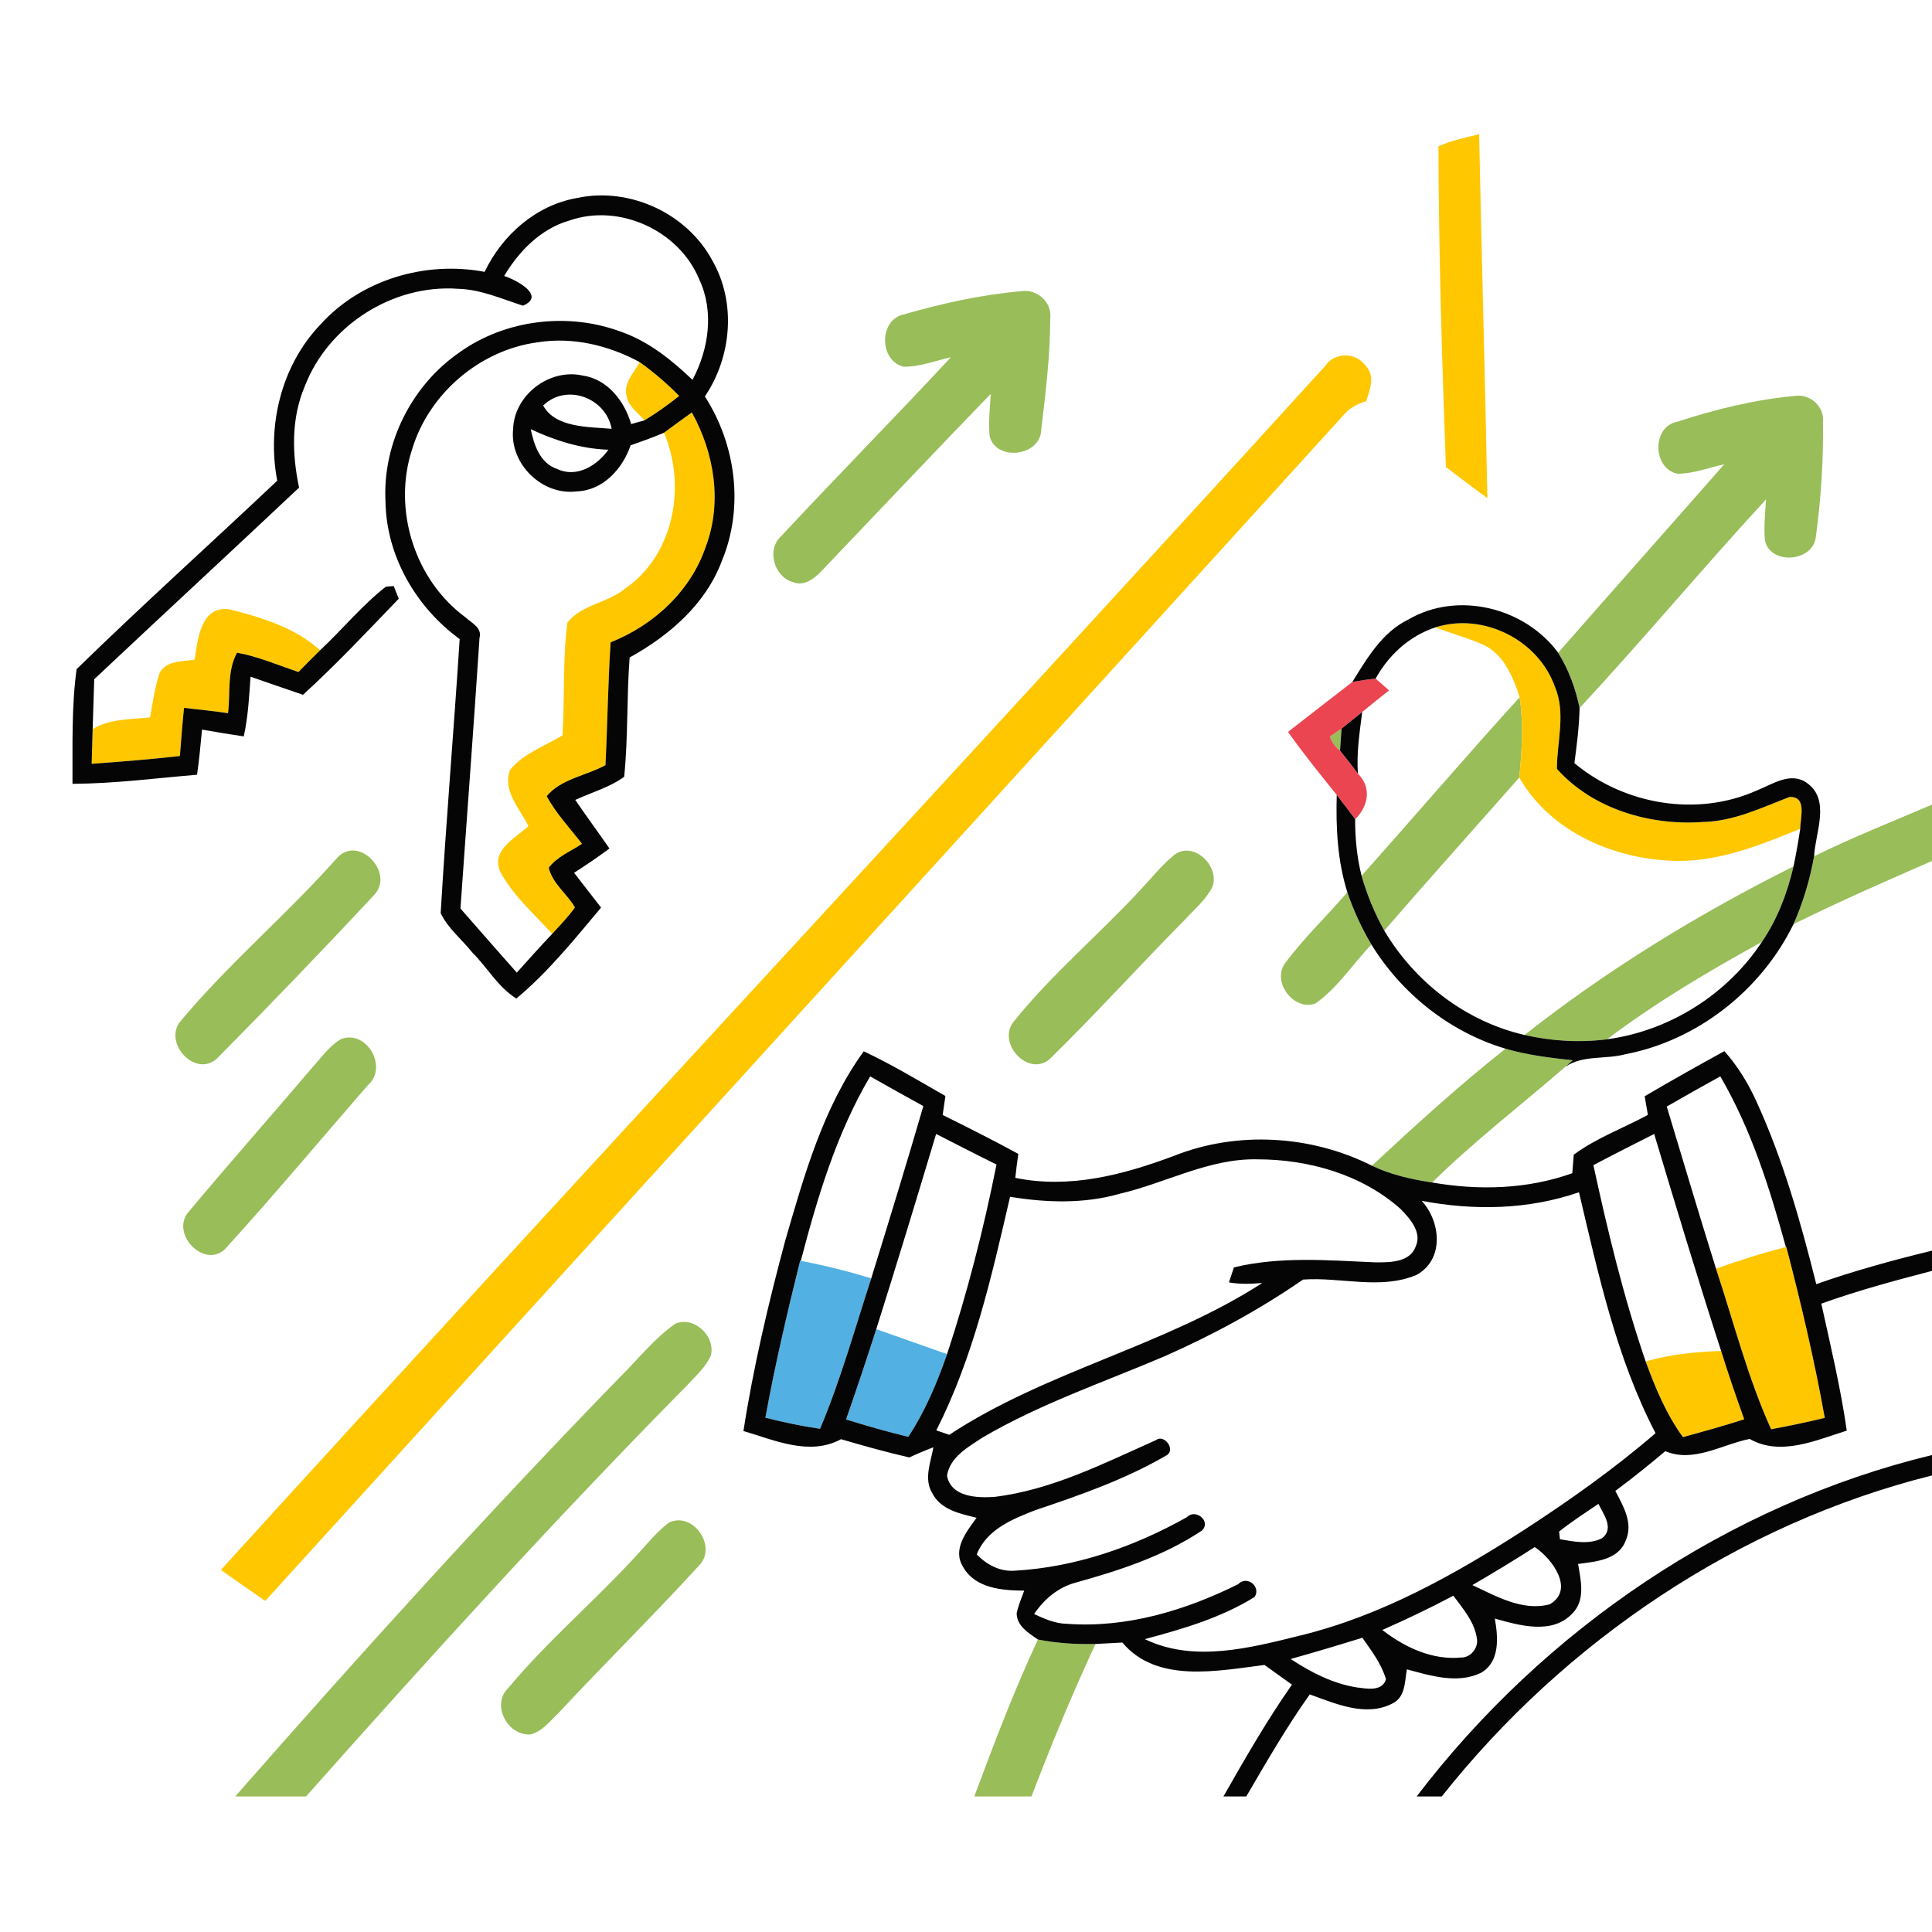
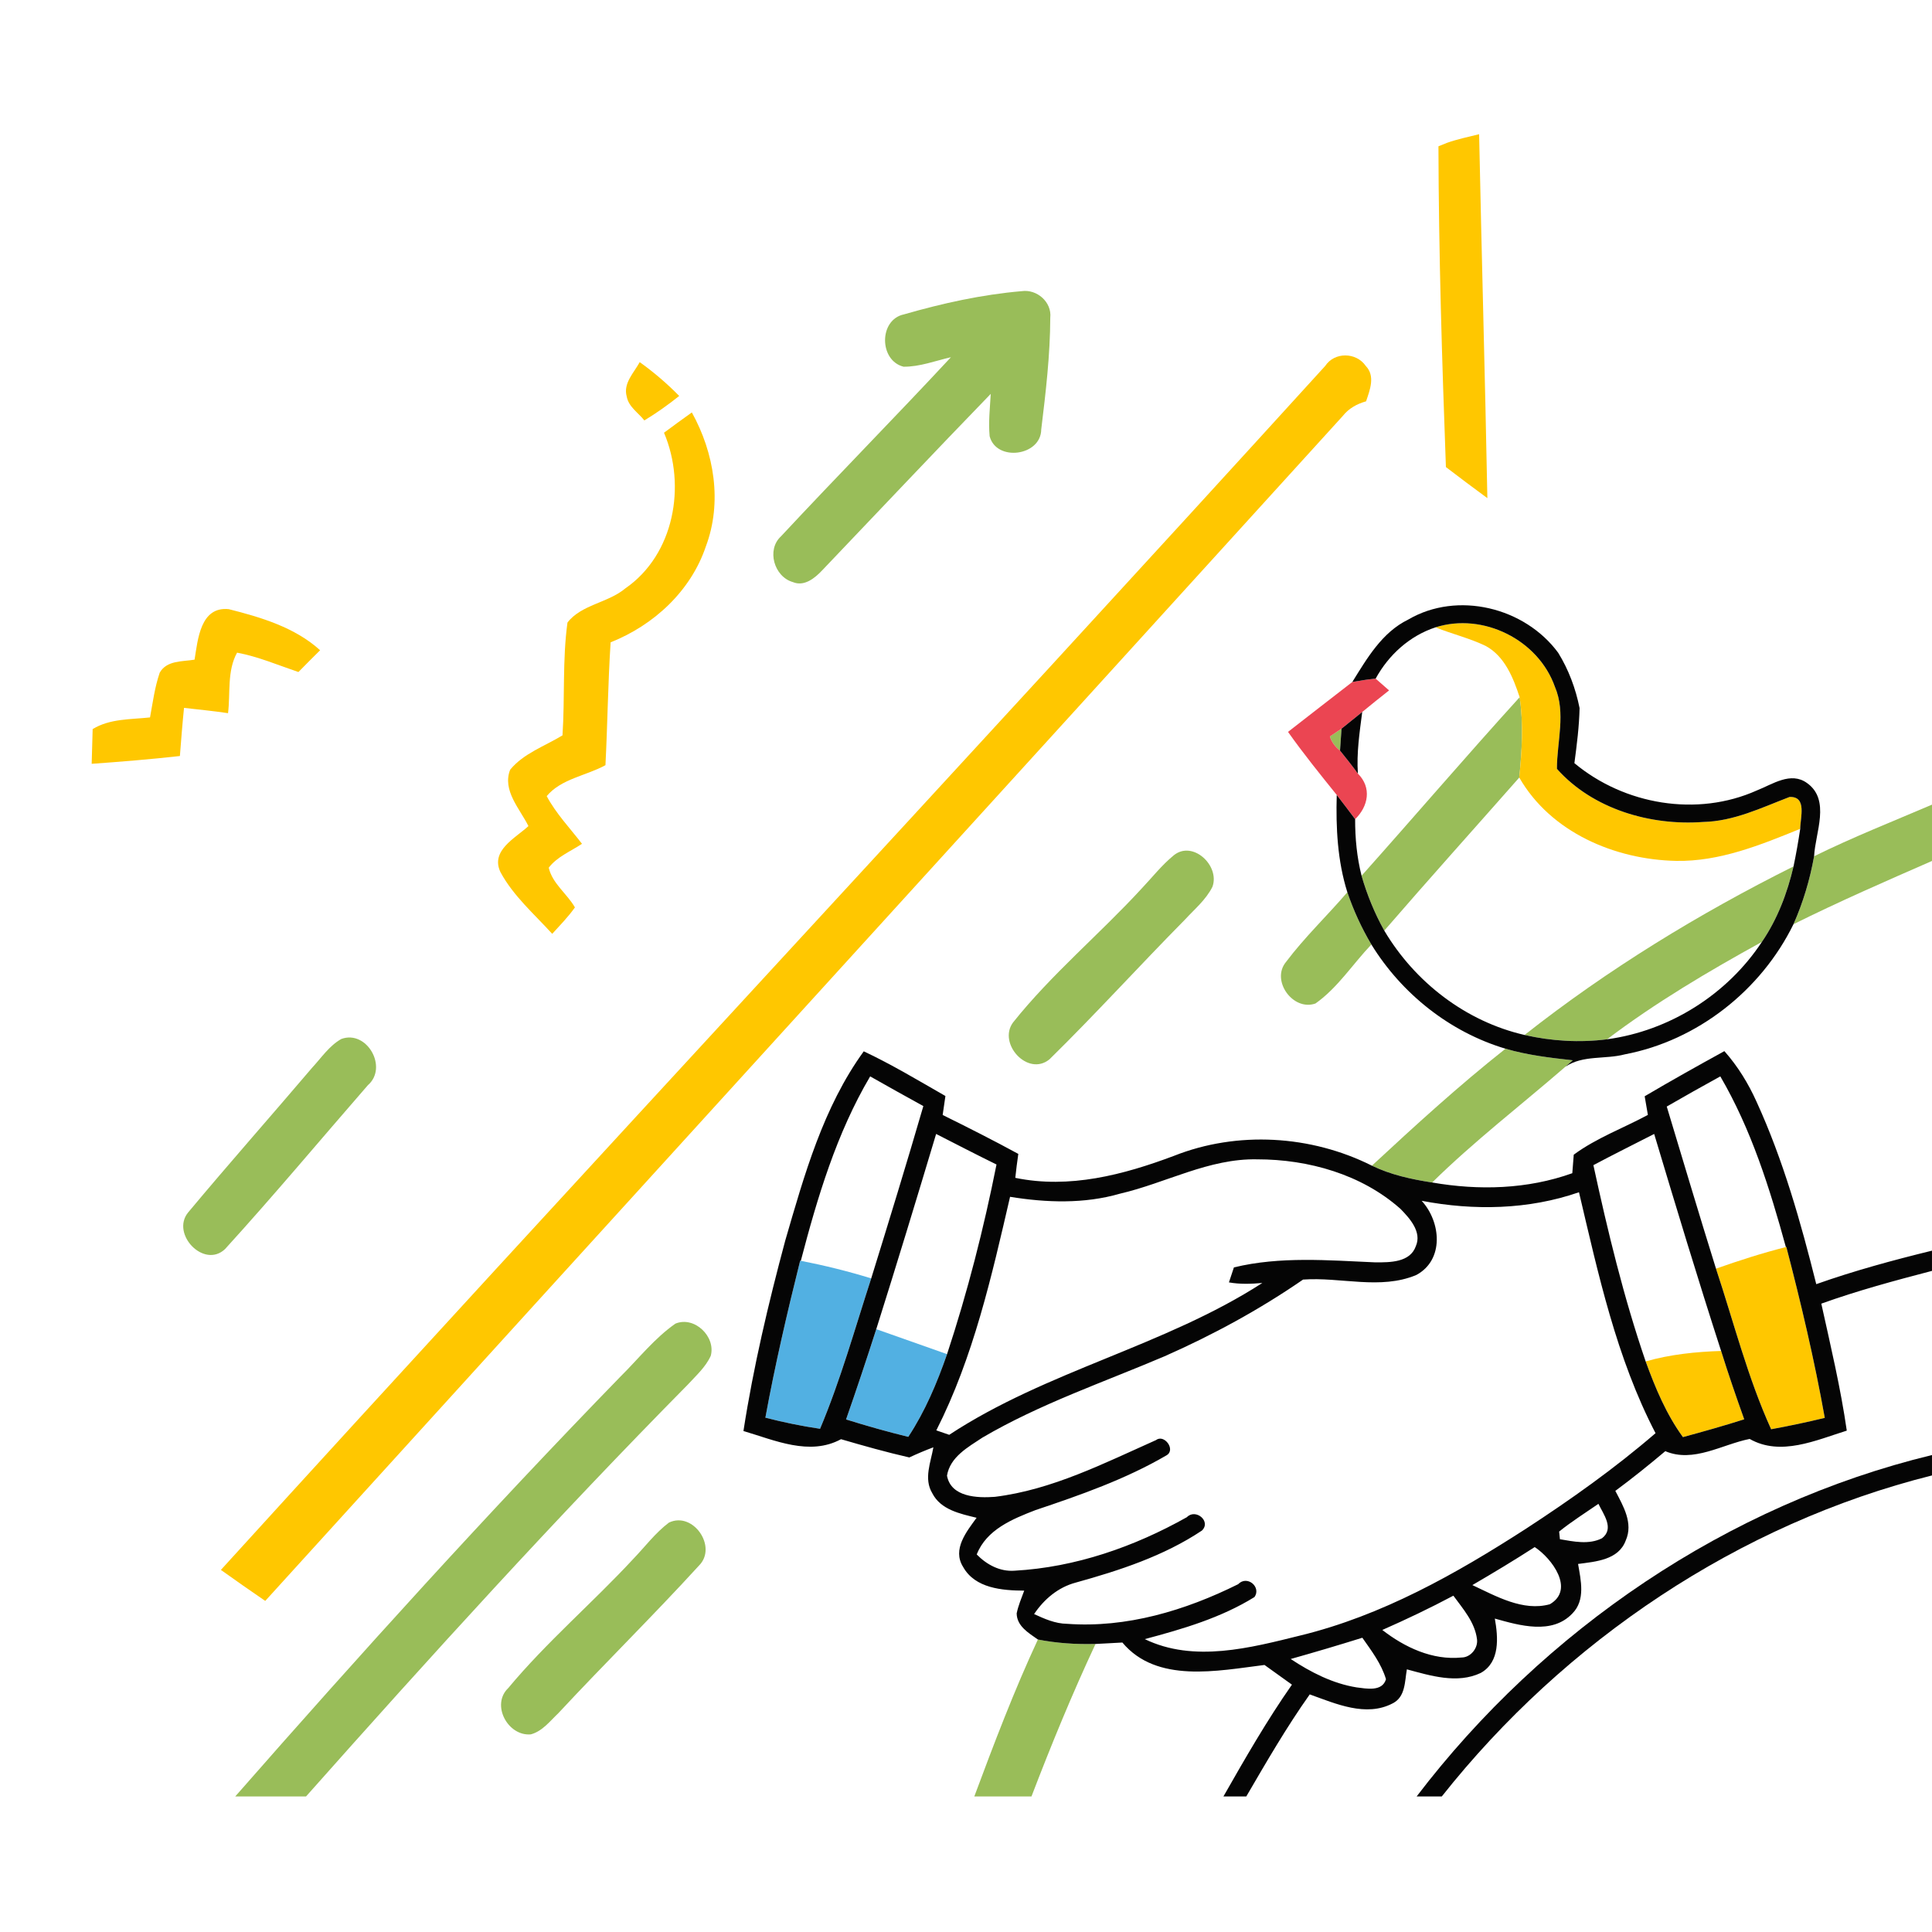
<svg xmlns="http://www.w3.org/2000/svg" width="588" height="588" viewBox="0 0 588 588" fill="none">
  <path d="M315.881 498.981C321.641 500.116 327.521 500.495 333.421 500.335C326.306 515.547 319.927 531.077 313.928 546.746H296.527C302.526 530.639 308.626 514.571 315.881 498.981Z" fill="#99BD59" />
  <path d="M203.583 463.402C210.938 459.878 218.433 470.769 212.752 476.463C198.799 491.734 184.03 506.249 169.937 521.4C167.386 523.81 165.074 526.916 161.546 527.851C154.57 528.469 149.367 518.852 154.669 513.775C166.35 499.738 180.322 487.852 192.72 474.472C196.288 470.769 199.417 466.548 203.583 463.402Z" fill="#99BD59" />
  <path d="M188.875 418.923C194.356 413.507 199.2 407.275 205.578 402.835C211.358 400.466 217.896 406.777 216.321 412.631C214.767 416.075 211.857 418.644 209.365 421.372C169.321 461.929 130.971 504.138 93.14 546.746H71.593C109.724 503.262 148.552 460.396 188.875 418.923Z" fill="#99BD59" />
  <path d="M458.197 319.172C464.854 321.124 471.771 321.94 478.667 322.696L476.435 324.648C462.901 336.375 448.669 347.305 435.873 359.889C429.574 358.913 423.295 357.559 417.535 354.772C430.73 342.527 444.045 330.362 458.197 319.172Z" fill="#99BD59" />
  <path d="M103.883 316.206C111.657 313.359 118.214 324.867 111.956 330.282C97.485 346.907 83.333 363.851 68.503 380.138C62.105 386.23 51.96 375.578 57.222 369.048C69.6 354.215 82.436 339.72 94.954 325.006C97.784 321.96 100.196 318.277 103.883 316.206Z" fill="#99BD59" />
  <path d="M391.425 292.732C397.066 285.226 403.942 278.695 410.062 271.547C411.935 277.082 414.387 282.418 417.377 287.456C411.696 293.409 407.132 300.636 400.355 305.415C393.478 307.824 386.701 298.366 391.425 292.732Z" fill="#99BD59" />
  <path d="M463.998 314.991C489.332 295.022 517.018 278.098 545.86 263.683C543.966 271.786 540.957 279.75 536.233 286.659C519.968 295.619 503.923 305.096 489.113 316.306C480.741 317.381 472.21 316.863 463.998 314.991Z" fill="#99BD59" />
  <path d="M357.223 260.317C363.003 255.619 371.355 263.463 369.003 269.894C367.05 273.817 363.601 276.664 360.691 279.829C346.798 293.886 333.504 308.56 319.412 322.397C312.834 327.793 303.565 317.599 308.329 311.168C320.049 296.474 334.62 284.369 347.337 270.551C350.586 267.127 353.535 263.344 357.223 260.317Z" fill="#99BD59" />
-   <path d="M102.69 260.995C109.267 254.026 120.071 265.674 113.971 272.264C98.245 289.168 82.179 305.833 65.954 322.239C59.337 328.072 49.59 317.341 54.912 310.83C69.662 293.15 87.441 278.237 102.69 260.995Z" fill="#99BD59" />
  <path d="M552.121 260.596C563.841 254.822 576 250.024 587.999 244.887V262.03C573.847 268.222 559.675 274.394 545.842 281.283C548.772 274.673 550.845 267.704 552.121 260.596Z" fill="#99BD59" />
  <path d="M404.739 224.141C405.636 223.543 407.39 222.369 408.287 221.771C408.167 223.444 407.948 226.769 407.828 228.441C406.314 227.287 405.297 225.853 404.739 224.141Z" fill="#99BD59" />
  <path d="M414.388 266.53C430.493 248.492 446.24 230.095 462.505 212.195C463.701 220.299 463.202 228.522 462.385 236.645C448.691 252.175 434.859 267.566 421.305 283.235C418.355 277.959 416.062 272.324 414.388 266.53Z" fill="#99BD59" />
-   <path d="M510.48 128.353C522.061 124.57 534.06 121.623 546.199 120.508C550.823 119.732 555.328 123.714 554.809 128.472C555.009 140.199 554.172 152.026 552.617 163.654C551.541 171.04 538.904 172.016 537.17 164.57C536.771 160.368 537.229 156.167 537.488 151.986C518.254 172.872 500.036 194.694 480.741 215.5C479.545 209.547 477.413 203.813 474.224 198.656C491.026 179.482 507.969 160.448 524.772 141.294C520.028 142.35 515.443 144.162 510.58 144.181C502.966 142.708 502.627 129.866 510.48 128.353Z" fill="#99BD59" />
  <path d="M275.12 95.68C286.801 92.315 298.82 89.647 310.979 88.612C315.583 87.955 320.167 91.937 319.649 96.695C319.609 108.064 318.274 119.433 316.898 130.702C316.819 138.845 303.205 140.598 301.192 132.753C300.793 128.452 301.291 124.152 301.531 119.871C284.309 137.651 267.307 155.689 250.205 173.609C247.973 175.978 244.744 178.606 241.296 177.153C235.615 175.54 233.203 167.317 237.708 163.216C254.77 144.898 272.35 127.059 289.412 108.721C284.628 109.816 279.924 111.648 275.001 111.608C267.506 109.737 267.427 97.293 275.12 95.68Z" fill="#99BD59" />
  <path d="M257.501 432.003C260.69 422.884 263.74 413.726 266.69 404.527C273.866 407.036 281.041 409.584 288.237 412.133C285.187 420.913 281.559 429.514 276.437 437.299C270.059 435.746 263.74 433.954 257.501 432.003Z" fill="#52B0E2" />
  <path d="M243.526 383.681L243.725 383.721C250.941 385.135 258.116 386.907 265.152 389.077C260.169 404.408 255.844 419.977 249.585 434.85C243.964 434.014 238.403 432.879 232.942 431.466C235.872 415.418 239.579 399.51 243.526 383.681Z" fill="#52B0E2" />
  <path d="M500.855 414.343C508.31 412.213 516.044 411.416 523.817 411.157C526.01 418.146 528.381 425.075 530.853 431.964C524.674 433.935 518.435 435.687 512.197 437.379C507.114 430.391 503.785 422.387 500.855 414.343Z" fill="#FFC700" />
  <path d="M522.26 386.111C529.256 383.642 536.312 381.372 543.528 379.541L543.667 379.501C548.152 396.703 552.238 414.025 555.368 431.526C549.946 432.84 544.485 433.995 539.043 434.99C531.907 419.281 527.682 402.457 522.26 386.111Z" fill="#FFC700" />
  <path d="M436.891 190.931C451.362 186.332 468.185 194.714 473.228 209.009C476.656 217.033 473.846 225.674 473.846 233.997C484.749 246.241 502.269 251.358 518.335 250.164C527.663 249.965 536.114 245.823 544.645 242.558C550.047 242.319 547.894 248.889 547.894 252.254C535.855 257.152 523.377 262.249 510.142 262.01C491.506 261.632 471.952 253.329 462.385 236.645C463.202 228.521 463.7 220.298 462.504 212.195C460.551 206.262 457.96 199.751 452.199 196.605C447.276 194.216 441.914 192.962 436.891 190.931Z" fill="#FFC700" />
  <path d="M59.215 200.766C60.212 194.674 60.969 184.5 69.62 185.396C79.427 187.865 89.772 190.951 97.425 197.899C95.193 200.09 93 202.319 90.828 204.529C84.629 202.439 78.57 199.831 72.151 198.636C69.062 204.211 70.158 210.961 69.401 217.053C64.916 216.376 60.451 215.958 56.006 215.44C55.508 220.318 55.129 225.216 54.751 230.094C45.821 231.09 36.851 231.826 27.902 232.464C27.982 228.939 28.081 225.415 28.201 221.891C33.463 218.686 39.742 218.984 45.661 218.347C46.499 213.788 47.097 209.149 48.611 204.729C50.744 200.946 55.488 201.384 59.215 200.766Z" fill="#FFC700" />
  <path d="M202.088 131.698C204.878 129.627 207.689 127.577 210.559 125.526C217.396 137.83 219.868 152.902 214.825 166.302C210.26 179.881 198.978 190.274 185.843 195.49C185.026 207.934 184.906 220.418 184.268 232.882C178.428 236.087 170.734 237.043 166.389 242.299C169.24 247.635 173.465 252.035 177.133 256.814C173.684 259.104 169.559 260.736 167.007 264.081C168.104 268.899 172.568 271.985 174.98 276.167C172.927 279.073 170.435 281.602 168.063 284.21C162.582 278.177 156.224 272.682 152.317 265.435C149.188 258.845 156.862 255.082 160.828 251.418C158.197 246.122 152.796 240.547 155.267 234.256C159.353 229.278 165.811 227.088 171.193 223.803C171.95 212.374 171.153 200.826 172.708 189.477C176.894 184.002 185.046 183.504 190.308 179.084C205.217 168.791 208.925 147.805 202.088 131.698Z" fill="#FFC700" />
  <path d="M190.749 120.707C189.593 116.666 192.922 113.48 194.696 110.215C198.981 113.281 203.007 116.725 206.714 120.508C203.326 123.216 199.798 125.725 196.111 127.955C194.257 125.605 191.307 123.813 190.749 120.707Z" fill="#FFC700" />
  <path d="M403.326 111.37C406.156 107.069 412.754 107.149 415.664 111.37C418.634 114.456 416.92 118.677 415.764 122.141C412.933 122.938 410.462 124.331 408.668 126.601C299.419 246.879 189.952 366.937 80.723 487.235C76.178 484.129 71.694 480.983 67.229 477.797C178.75 355.19 291.805 233.957 403.326 111.37Z" fill="#FFC700" />
  <path d="M440.379 43.476C443.548 42.361 446.837 41.664 450.166 40.848C450.923 77.781 451.98 114.695 452.677 151.608C448.412 148.502 444.226 145.317 440.06 142.151C438.864 109.618 437.868 77.064 437.788 44.531C438.426 44.252 439.721 43.735 440.379 43.476Z" fill="#FFC700" />
  <path d="M392.005 222.748C398.503 217.651 405.061 212.634 411.578 207.556C413.891 207.138 416.283 206.78 418.674 206.541L422.76 210.125C419.99 212.295 417.279 214.485 414.588 216.695C412.456 218.388 410.382 220.1 408.29 221.772C407.393 222.37 405.639 223.544 404.742 224.142C405.3 225.854 406.316 227.287 407.831 228.442C409.665 230.732 411.539 233.041 413.273 235.451C417.538 239.692 416.462 245.406 412.436 249.308C410.562 246.839 408.728 244.351 406.835 241.941C401.752 235.63 396.669 229.338 392.005 222.748Z" fill="#EB4552" />
  <path d="M431.151 546.746C469.819 496.015 525.769 457.907 587.997 442.835V449.047C529.217 463.761 476.297 499.4 438.804 546.746H431.151Z" fill="#050505" />
  <path d="M238.982 377.589C244.782 357.639 250.523 337.012 262.881 319.969C271.432 323.991 279.544 328.869 287.736 333.568C287.517 335.021 287.098 337.908 286.899 339.342C294.633 343.165 302.327 347.047 309.921 351.188C309.562 353.617 309.263 356.046 309.004 358.475C325.468 361.88 341.912 357.56 357.28 351.786C376.594 344.12 399.018 345.474 417.535 354.772C423.295 357.56 429.574 358.914 435.873 359.889C450.064 362.358 464.874 361.96 478.527 357.062C478.627 355.648 478.846 352.821 478.966 351.427C485.843 346.35 494.015 343.364 501.529 339.322C501.29 337.908 500.792 335.081 500.553 333.647C508.545 328.929 516.658 324.389 524.81 319.909C528.876 324.489 532.105 329.745 534.617 335.34C542.729 353.08 548.051 371.935 552.775 390.83C564.316 386.748 576.116 383.542 587.995 380.636V386.788C576.654 389.754 565.332 392.801 554.31 396.763C557.14 409.585 560.19 422.387 562.063 435.409C552.675 438.335 541.912 443.293 532.504 437.937C524.093 439.61 515.382 445.304 506.831 441.66C501.868 445.842 496.825 449.903 491.623 453.746C494.015 458.325 497.144 463.562 494.792 468.838C492.6 474.811 485.603 475.269 480.281 475.986C481.138 480.963 482.574 486.976 478.567 491.038C472.388 497.608 462.462 494.721 454.948 492.611C455.964 498.305 456.582 505.851 450.662 509.156C443.526 512.561 435.354 509.992 428.179 508.061C427.521 511.705 427.78 516.423 423.893 518.394C415.761 522.695 406.512 518.514 398.619 515.687C391.563 525.642 385.444 536.214 379.305 546.746H372.349C378.926 535.199 385.564 523.631 393.198 512.72C390.387 510.729 387.597 508.718 384.846 506.727C370.614 508.499 352.057 512.421 341.593 499.898C338.822 500.037 336.112 500.216 333.421 500.336C327.521 500.495 321.641 500.117 315.88 498.982C313.07 496.991 309.462 494.92 309.422 491.018C309.921 488.629 310.878 486.379 311.715 484.109C305.017 484.069 296.746 483.412 293.118 476.882C289.749 471.526 294.174 466.15 297.224 461.929C292.201 460.714 286.281 459.48 283.73 454.443C281.079 450.043 283.291 445.045 284.069 440.486C281.577 441.421 279.125 442.457 276.753 443.572C269.757 441.979 262.841 440.028 255.964 438.017C246.397 443.213 235.753 438.315 226.265 435.528C229.295 415.976 233.859 396.683 238.982 377.589ZM243.726 383.722L243.527 383.682C239.58 399.51 235.873 415.419 232.943 431.466C238.404 432.88 243.965 434.015 249.586 434.851C255.845 419.978 260.17 404.408 265.153 389.077C270.555 371.636 275.916 354.175 281.019 336.634C275.578 333.667 270.216 330.621 264.834 327.595C254.609 344.897 248.789 364.389 243.726 383.722ZM507.27 336.773C512.233 353.219 517.136 369.705 522.259 386.111C527.68 402.457 531.906 419.281 539.042 434.99C544.483 433.995 549.945 432.84 555.366 431.526C552.237 414.025 548.151 396.703 543.666 379.501L543.526 379.54C538.623 361.641 532.982 343.702 523.574 327.595C518.093 330.601 512.671 333.667 507.27 336.773ZM284.906 345.116C278.946 364.966 272.927 384.777 266.688 404.528C263.738 413.726 260.688 422.885 257.499 432.004C263.738 433.955 270.056 435.747 276.435 437.3C281.557 429.515 285.185 420.914 288.234 412.134C294.473 393.239 299.397 373.906 303.283 354.414C297.104 351.387 291.005 348.222 284.906 345.116ZM484.946 354.613C489.311 374.742 494.154 394.832 500.852 414.344C503.782 422.387 507.11 430.391 512.193 437.38C518.432 435.687 524.67 433.935 530.849 431.964C528.378 425.075 526.006 418.146 523.814 411.158C516.718 389.237 510.06 367.176 503.443 345.116C497.284 348.281 491.065 351.348 484.946 354.613ZM340.856 363.294C329.993 366.44 318.472 366.041 307.409 364.249C301.808 388.44 296.267 413.049 284.966 435.329C285.942 435.667 287.915 436.344 288.892 436.683C318.591 417.151 354.31 409.744 384.188 390.471C380.78 390.77 377.352 390.889 374.023 390.292C374.402 389.137 375.159 386.867 375.538 385.733C389.59 382.308 404.3 383.582 418.631 384.199C422.996 384.199 429.155 384.279 430.909 379.262C432.803 374.941 429.036 370.78 426.225 367.913C414.425 357.42 398.22 352.841 382.653 352.841C367.943 352.522 354.848 360.048 340.856 363.294ZM432.683 365.464C438.543 371.855 439.62 383.443 431.049 388.042C420.126 392.641 408.007 388.6 396.586 389.436C383.331 398.575 369.12 406.3 354.41 412.791C335.813 420.715 316.518 427.265 299.018 437.519C294.633 440.426 289.151 443.412 288.215 449.107C289.41 455.677 297.463 455.956 302.785 455.558C320.186 453.427 336.032 445.324 351.858 438.276C354.31 436.384 357.937 441.202 355.047 442.915C342.57 450.202 328.797 455.02 315.143 459.599C308.087 462.327 300.234 465.533 297.264 473.099C300.313 476.205 304.34 478.395 308.844 478.036C327.302 477.001 345.181 470.769 361.226 461.75C363.897 459.002 368.721 463.024 365.791 465.831C354.19 473.576 340.736 477.957 327.401 481.66C322.059 483.074 317.754 486.717 314.724 491.237C317.874 492.69 321.183 494.164 324.75 494.203C342.849 495.537 360.748 490.142 376.813 482.158C379.584 479.271 383.949 483.034 381.796 486.06C371.591 492.392 359.931 495.796 348.41 498.862C363.339 506.09 380.56 501.53 395.809 497.747C420.624 491.695 443.068 479.032 464.356 465.314C478.069 456.374 491.464 446.877 503.861 436.185C491.942 413.268 486.44 387.783 480.56 362.856C465.193 368.192 448.549 368.49 432.683 365.464ZM474.521 466.13C474.581 466.707 474.7 467.862 474.76 468.46C478.906 469.156 483.57 470.192 487.577 468.161C491.404 465.194 487.995 460.874 486.48 457.688C482.454 460.475 478.308 463.064 474.521 466.13ZM448.111 482.417C455.346 485.801 463.518 490.5 471.691 488.25C479.385 483.77 472.328 474.293 467.086 470.849C460.847 474.871 454.509 478.693 448.111 482.417ZM420.704 496.075C427.521 501.371 435.972 505.353 444.822 504.457C447.573 504.457 449.865 501.63 449.526 498.922C448.888 493.726 445.281 489.684 442.331 485.642C435.255 489.405 428.039 492.85 420.704 496.075ZM392.819 504.915C398.918 508.937 405.576 512.381 412.891 513.556C415.821 513.915 420.684 514.95 421.82 511.067C420.425 506.349 417.395 502.406 414.625 498.444C407.369 500.714 400.094 502.864 392.819 504.915Z" fill="#050505" />
  <path d="M408.29 221.772C410.383 220.099 412.456 218.387 414.589 216.695C413.792 222.907 412.835 229.158 413.273 235.45C411.539 233.041 409.666 230.731 407.832 228.442C407.951 226.769 408.171 223.444 408.29 221.772Z" fill="#050505" />
  <path d="M428.598 188.561C443.587 179.781 464.058 184.858 474.223 198.656C477.412 203.812 479.545 209.547 480.741 215.5C480.621 221.114 479.904 226.689 479.166 232.264C494.355 244.927 516.499 248.73 534.697 240.567C539.441 238.715 545.002 234.713 549.966 238.317C557.221 243.474 552.457 253.469 552.118 260.596C550.843 267.704 548.77 274.673 545.839 281.283C535.993 301.392 516.619 316.683 494.534 320.885C488.554 322.477 481.738 321.044 476.436 324.648L478.668 322.696C471.771 321.94 464.855 321.123 458.198 319.172C441.235 314.095 426.625 302.468 417.376 287.455C414.387 282.418 411.935 277.082 410.061 271.547C407.051 261.99 406.553 251.896 406.832 241.941C408.726 244.35 410.56 246.838 412.433 249.307C412.413 255.101 412.971 260.895 414.387 266.53C416.061 272.324 418.353 277.958 421.303 283.234C430.611 298.924 446.119 310.89 463.998 314.991C472.21 316.863 480.741 317.38 489.112 316.305C508.128 313.737 525.688 302.667 536.232 286.659C540.956 279.75 543.966 271.786 545.859 263.682C546.657 259.88 547.315 256.077 547.893 252.254C547.893 248.889 550.045 242.319 544.644 242.558C536.113 245.823 527.661 249.964 518.333 250.163C502.268 251.358 484.747 246.241 473.844 233.996C473.844 225.674 476.655 217.033 473.227 209.009C468.184 194.713 451.361 186.331 436.89 190.931C428.997 193.519 422.619 199.333 418.672 206.54C416.28 206.779 413.888 207.137 411.576 207.556C416.081 200.328 420.605 192.464 428.598 188.561Z" fill="#050505" />
-   <path d="M147.494 82.739C152.856 71.529 163.141 62.43 175.619 60.26C191.624 56.816 209.165 64.939 216.859 79.394C224.134 92.176 222.659 108.622 214.527 120.668C223.974 135.302 226.466 154.396 219.729 170.622C214.806 183.903 203.663 193.439 191.624 200.109C190.708 212.195 191.186 224.36 189.97 236.406C185.505 239.671 180.044 241.144 175.081 243.454C178.469 248.451 182.057 253.27 185.485 258.227C181.997 260.855 178.37 263.285 174.722 265.634C177.453 269.158 180.183 272.682 182.934 276.226C174.861 285.843 166.749 295.937 157.142 303.901C151.58 300.437 148.272 294.404 143.707 289.845C140.518 285.863 136.293 282.518 134.12 277.899C135.754 250.084 138.126 222.289 139.9 194.495C126.565 184.798 117.516 169.129 117.317 152.504C116.44 134.844 125.35 117.183 139.92 107.188C153.932 97.213 172.948 94.964 189.033 100.976C197.405 103.903 204.401 109.538 210.759 115.61C215.722 106.292 217.417 94.784 212.792 84.989C206.693 70.156 188.475 61.793 173.267 67.129C164.557 69.638 157.959 76.427 153.434 83.993C156.982 85.108 166.33 90.006 159.155 93.032C152.677 90.962 146.318 88.075 139.402 87.895C119.589 86.462 99.896 99.025 92.781 117.522C88.595 127.278 88.854 138.189 91.026 148.403C70.297 167.915 49.408 187.228 28.678 206.72C28.519 211.777 28.36 216.834 28.2 221.891C28.081 225.415 27.981 228.939 27.901 232.464C36.851 231.826 45.82 231.09 54.75 230.094C55.128 225.216 55.507 220.318 56.005 215.44C60.45 215.958 64.915 216.376 69.4 217.053C70.157 210.961 69.061 204.211 72.151 198.636C78.569 199.831 84.628 202.439 90.827 204.529C93 202.319 95.192 200.09 97.425 197.899C104.202 191.568 110.142 184.281 117.437 178.547L119.828 178.367C120.227 179.323 120.985 181.254 121.363 182.21C111.836 192.125 102.388 202.18 92.222 211.458C86.881 209.646 81.559 207.795 76.257 205.963C75.818 212.036 75.519 218.168 74.184 224.121C69.918 223.504 65.713 222.787 61.487 222.05C61.028 226.63 60.65 231.229 59.972 235.789C47.355 236.844 34.738 238.496 22.061 238.556C22.121 226.948 21.742 215.022 23.317 203.653C43.289 184.181 64.078 165.466 84.369 146.312C81.2 129.508 85.585 111.23 97.544 98.746C109.902 85.068 129.516 79.334 147.494 82.739ZM125.43 136.735C119.43 154.953 126.147 176.516 141.674 187.885C143.468 189.597 146.817 191.01 145.94 194.156C144.146 221.612 142.053 249.049 140.14 276.505C145.84 282.996 151.521 289.546 157.281 296.017C160.829 292.055 164.397 288.093 168.064 284.21C170.436 281.602 172.928 279.073 174.981 276.166C172.569 271.985 168.104 268.899 167.008 264.081C169.559 260.736 173.685 259.103 177.134 256.814C173.466 252.035 169.24 247.635 166.39 242.299C170.735 237.043 178.429 236.087 184.269 232.882C184.907 220.418 185.027 207.934 185.844 195.49C198.979 190.274 210.261 179.881 214.826 166.302C219.868 152.902 217.397 137.83 210.56 125.526C207.69 127.577 204.879 129.627 202.089 131.698C198.74 133.131 195.312 134.346 191.923 135.541C189.452 142.728 183.532 149.299 175.479 149.557C164.955 150.871 155.069 141.115 156.165 130.623C156.444 120.25 167.227 112.007 177.333 114.296C184.947 115.411 190.03 122.081 192.103 129.07C193.398 128.691 194.734 128.313 196.109 127.955C199.797 125.725 203.325 123.216 206.713 120.508C203.006 116.725 198.979 113.281 194.694 110.215C185.246 105.098 174.323 102.47 163.62 104.182C146.019 106.531 130.552 119.792 125.43 136.735ZM165.314 123.415C168.981 130.244 179.227 129.906 186.143 130.503C184.429 121.046 172.39 116.546 165.314 123.415ZM161.527 130.623C162.543 135.461 164.357 141.016 169.599 142.748C175.559 145.536 181.718 141.693 185.166 136.875C176.855 136.596 168.981 134.107 161.527 130.623Z" fill="#050505" />
</svg>